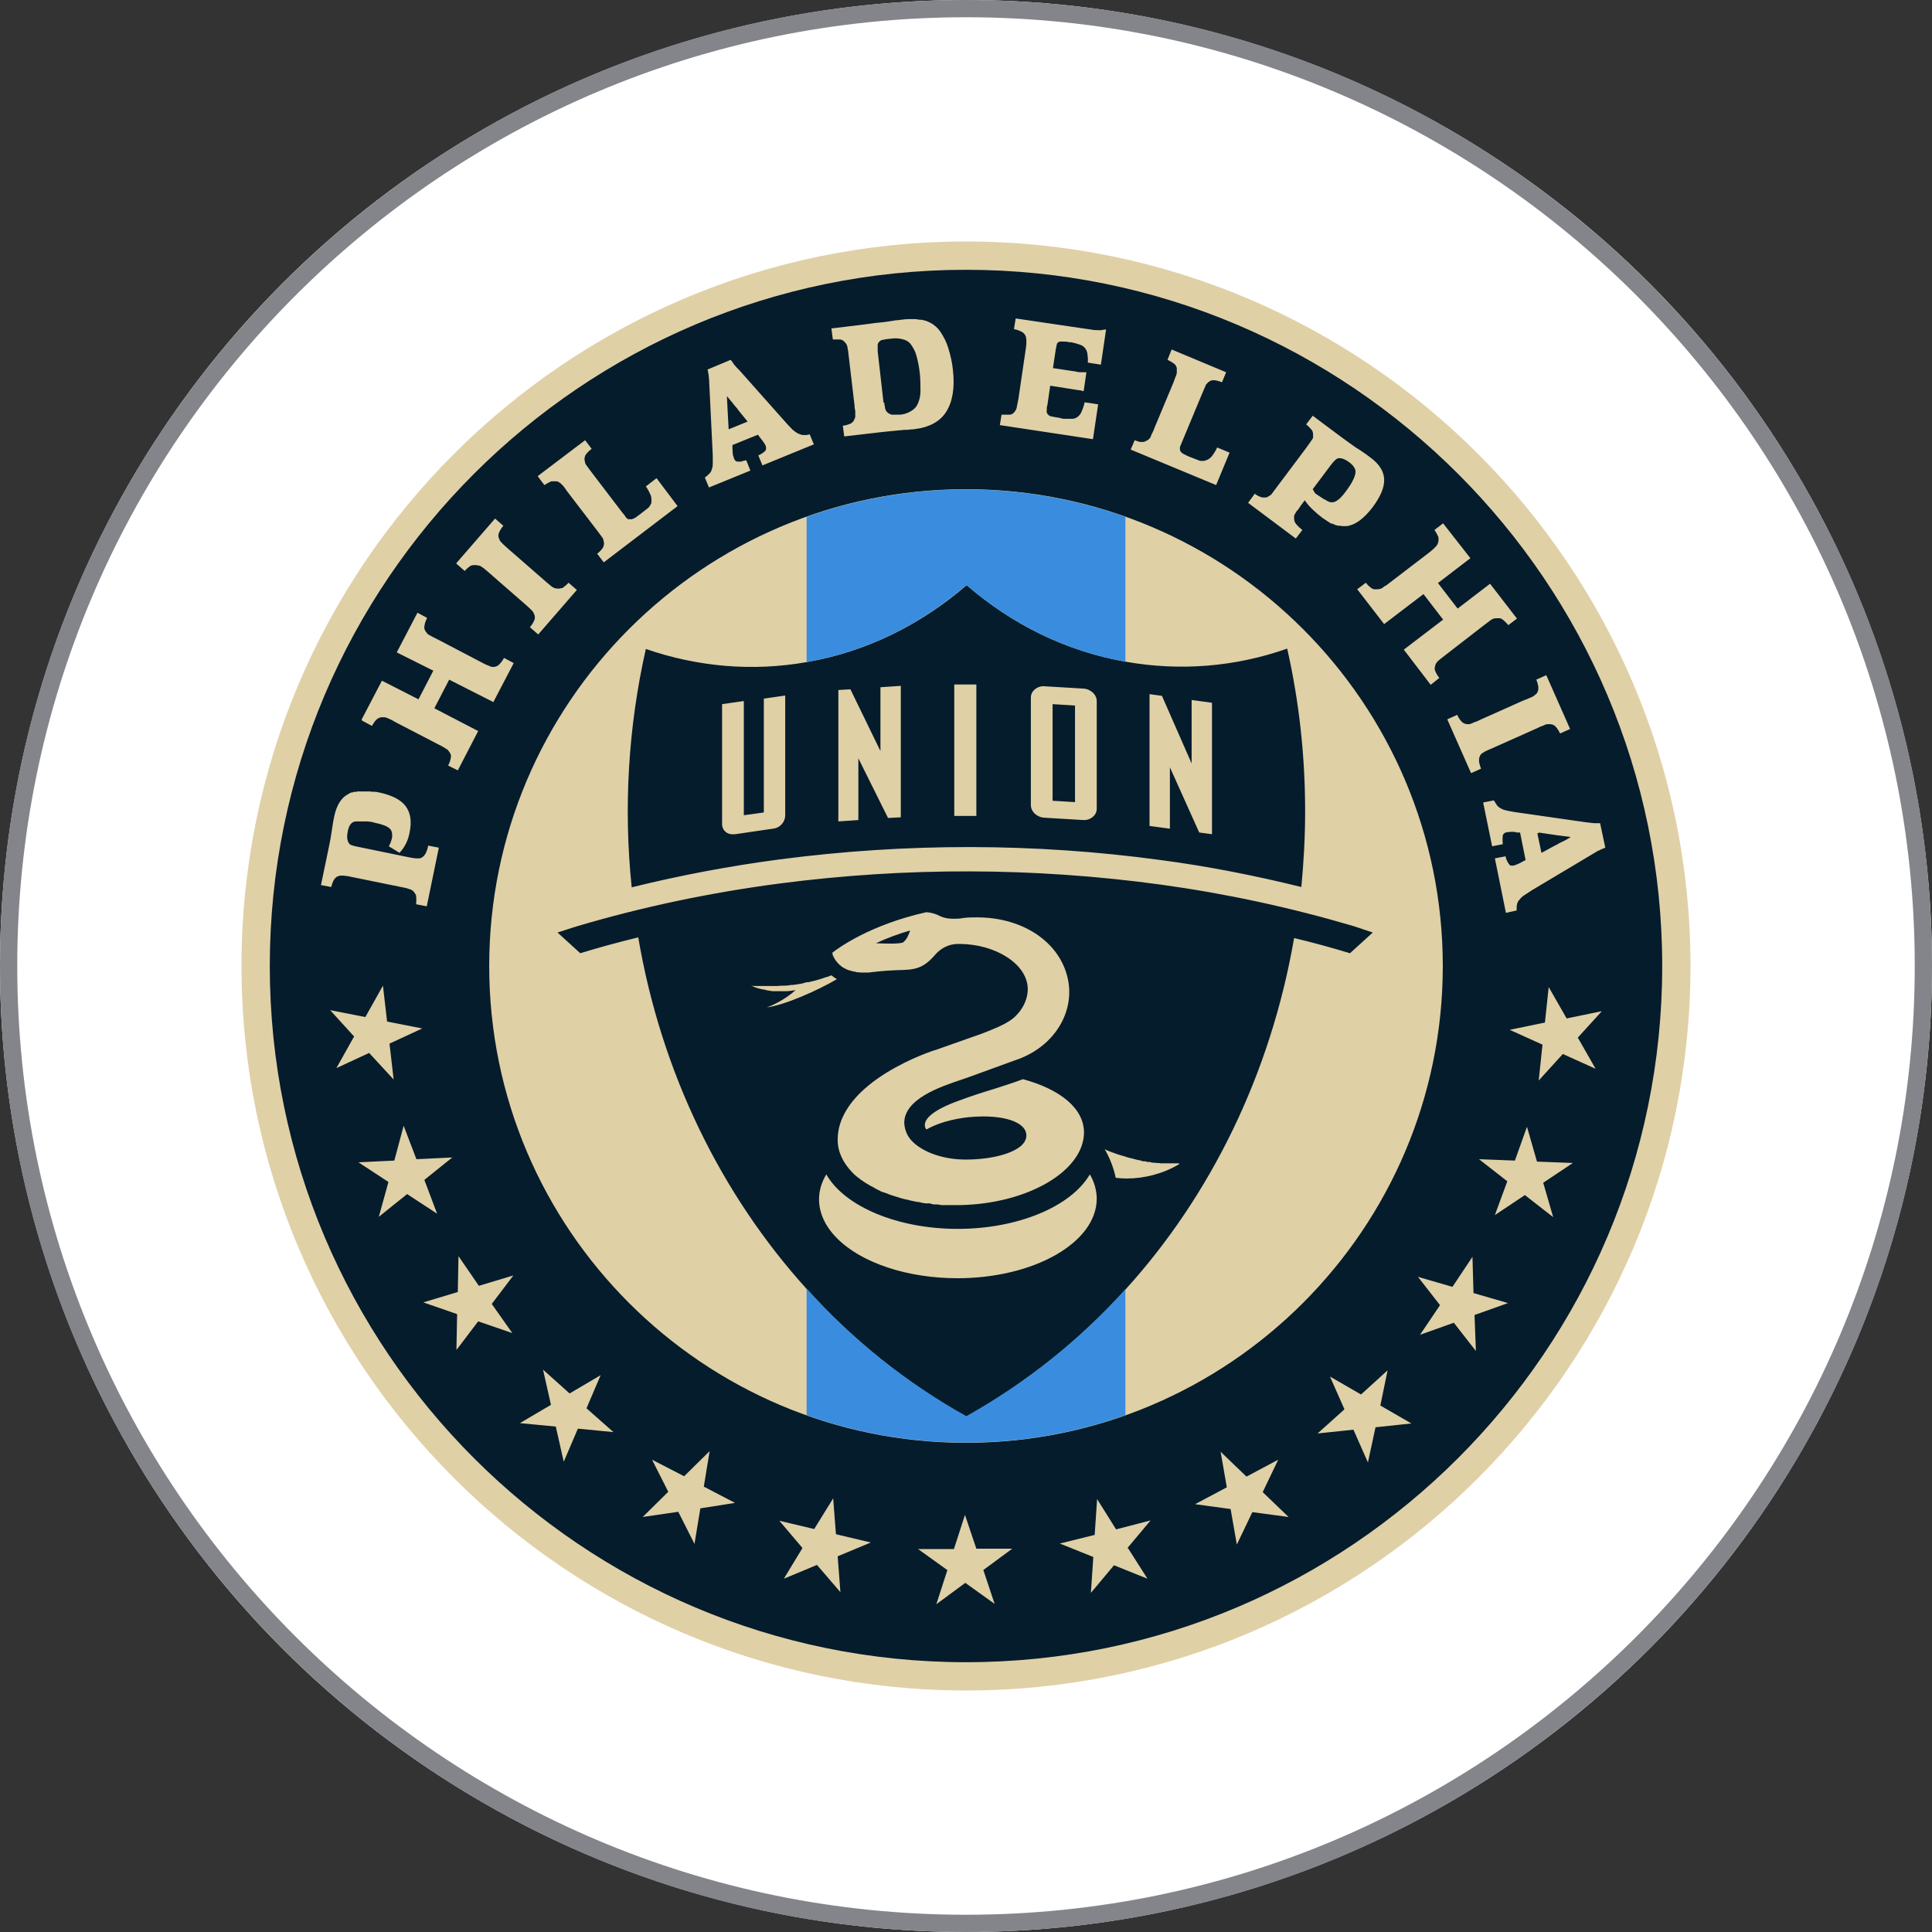
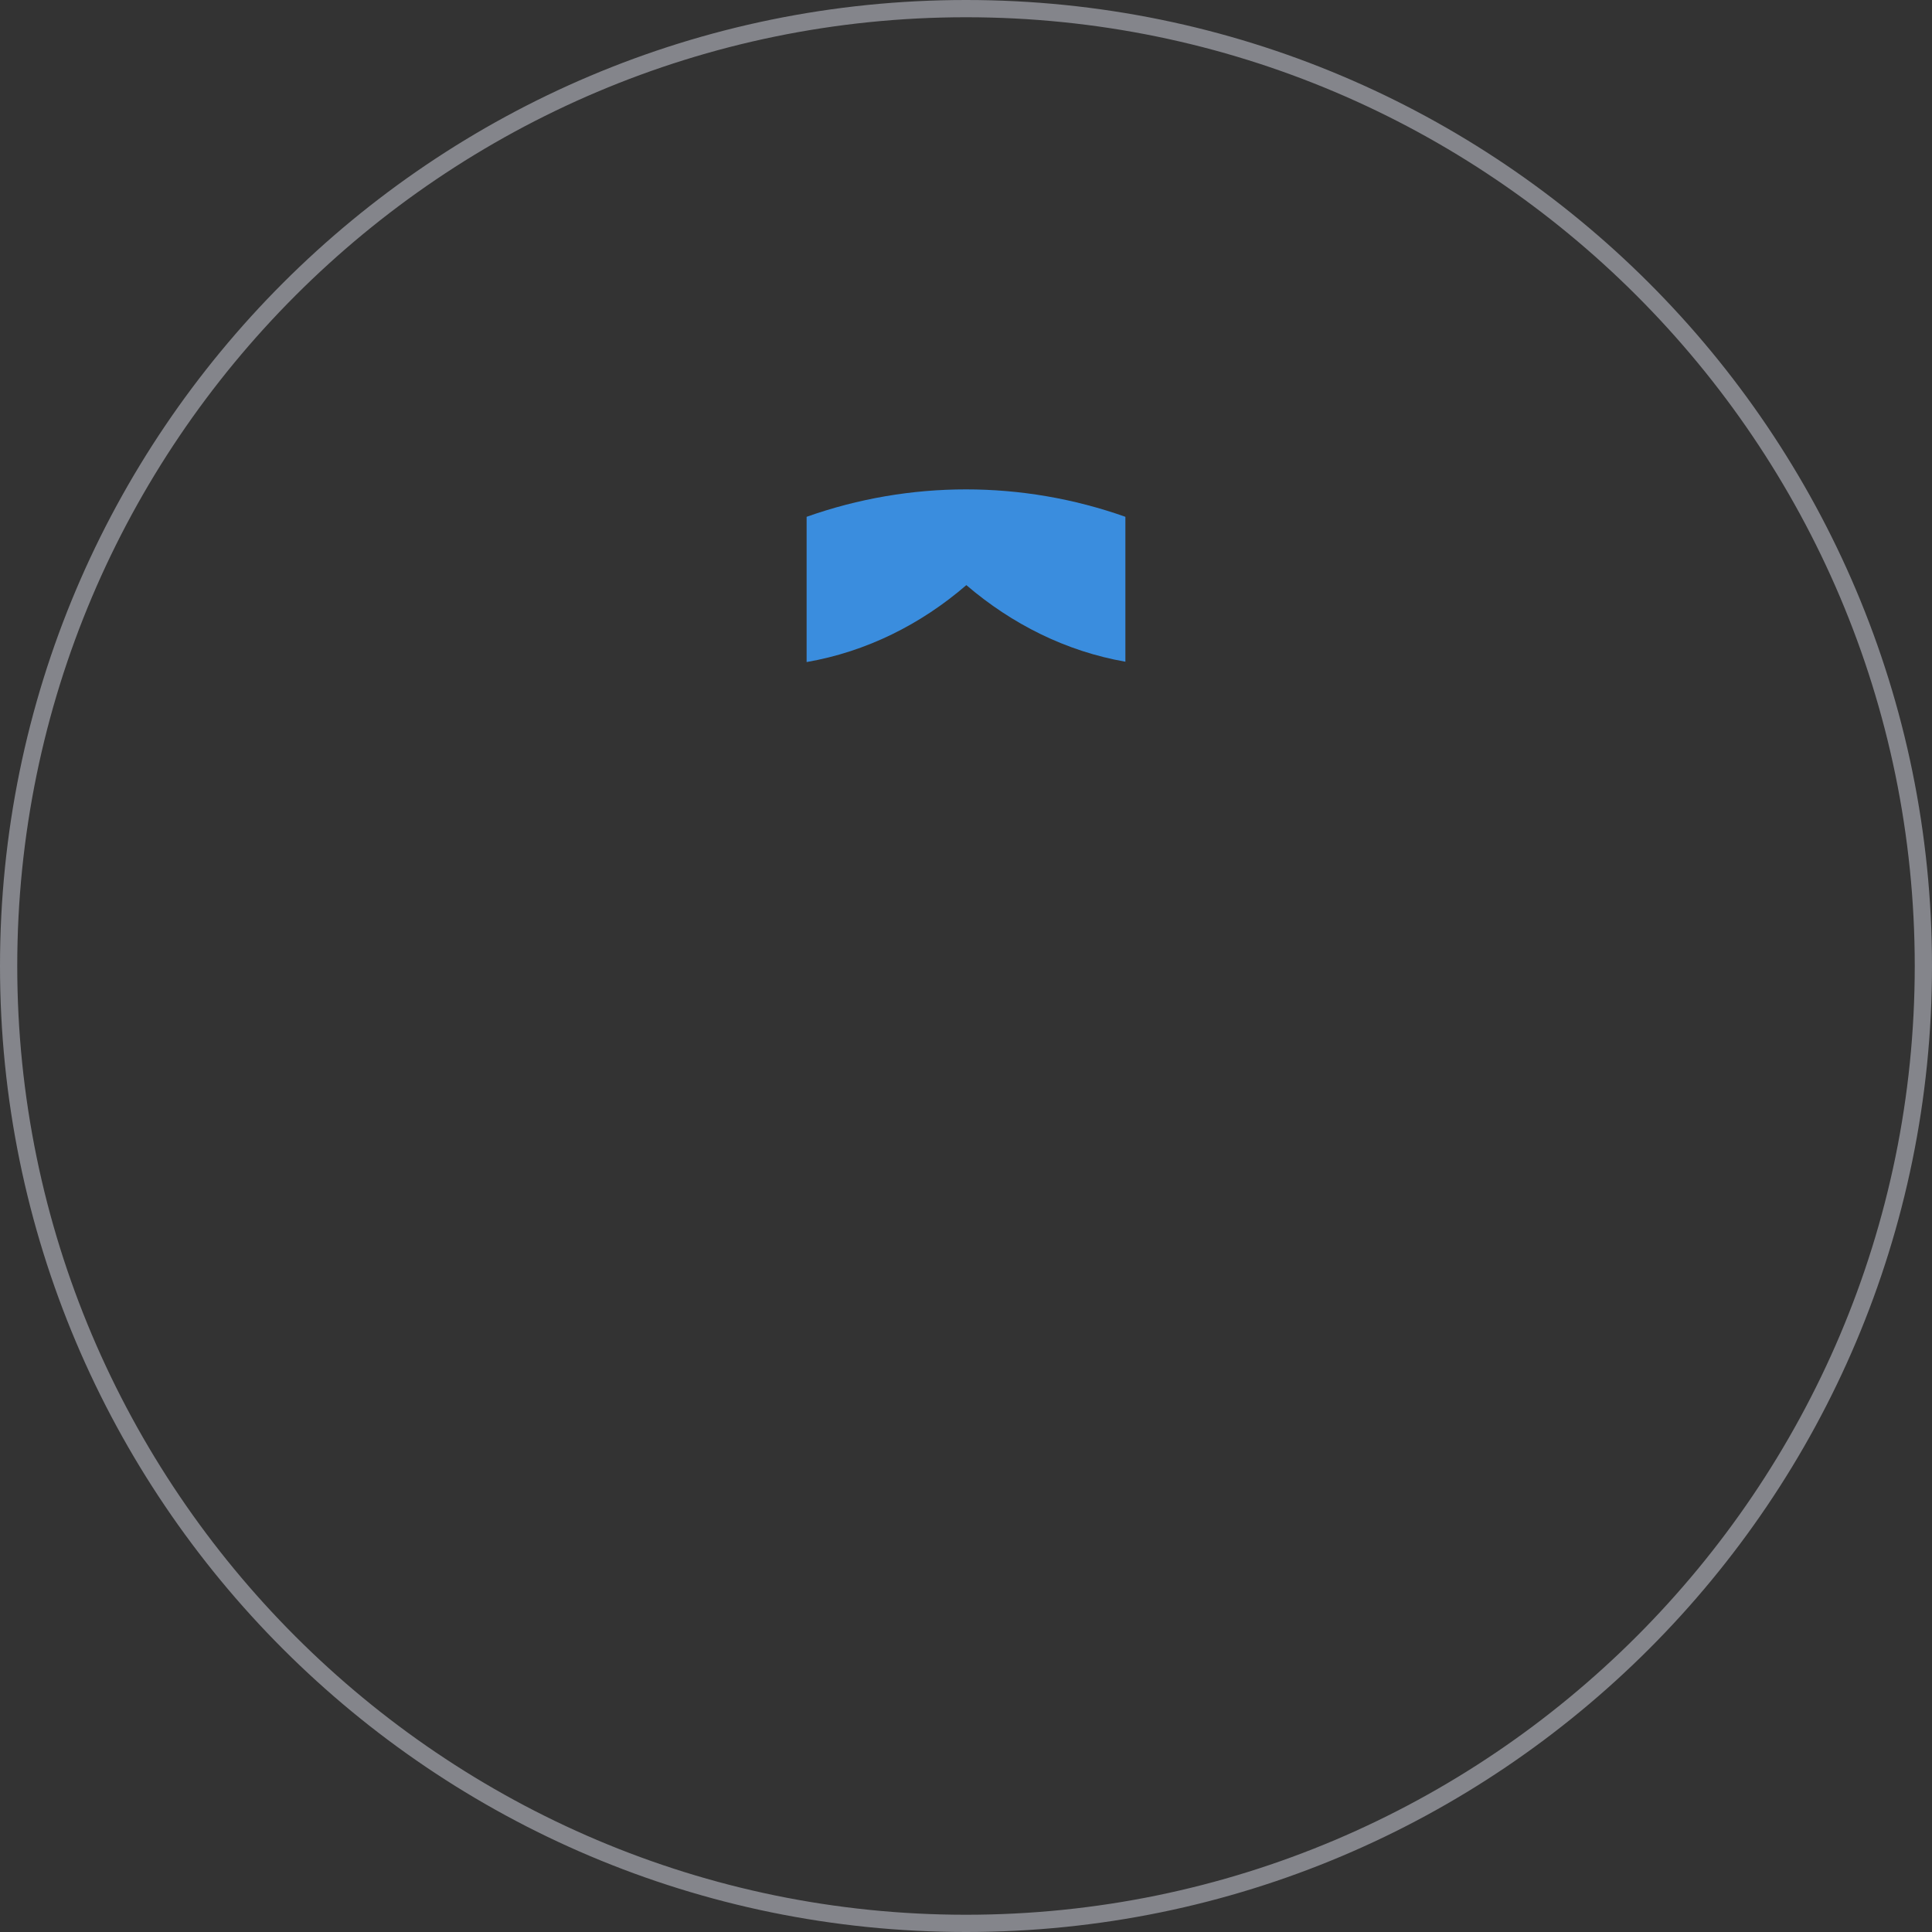
<svg xmlns="http://www.w3.org/2000/svg" id="photo" viewBox="0 0 56 56">
  <rect x="0" y="0" width="56" height="56" fill="#333333" stroke="none" />
  <defs>
    <style>
      .cls-1 {
        fill: #84858b;
      }

      .cls-1, .cls-2, .cls-3, .cls-4, .cls-5 {
        stroke-width: 0px;
      }

      .cls-2 {
        fill: #051c2c;
      }

      .cls-3 {
        fill: #fff;
      }

      .cls-4 {
        fill: #e0d0a6;
      }

      .cls-5 {
        fill: #3a8dde;
      }
    </style>
  </defs>
  <g>
-     <circle class="cls-3" cx="28" cy="28" r="28" />
    <g>
-       <path class="cls-4" d="M49,28c0,11.58-9.42,21-21,21S7,39.58,7,28,16.42,7,28,7s21,9.42,21,21" />
-       <path class="cls-2" d="M21.13,12.44l.54-.22-.26-.32s-.02-.02-.03-.04c0-.01-.02-.03-.03-.04l-.06-.07s-.05-.06-.07-.09l-.07-.08s-.02-.03-.04-.05c-.01-.02-.02-.03-.04-.04l.02.4.03.55ZM38.41,14.48c.1.08.2.1.29.06s.2-.14.32-.31c.17-.23.26-.41.27-.54.01-.09-.05-.19-.18-.29-.11-.08-.2-.12-.28-.12-.04,0-.08.01-.11.04-.05.04-.09.09-.13.14l-.54.72.07.12c.12.08.24.16.27.18M44.6,24.12v.03s-.04,0-.04,0l.12.57.04-.02.33-.18s.03-.02.04-.02c0,0,.02-.01.02-.01h.01s.03-.02.04-.03l.06-.03s.04-.02.06-.03.04-.02.06-.03l.06-.03s.03-.02.05-.03c.01,0,.02-.01.03-.02h0s.03-.02.05-.03l-.4-.05-.54-.08ZM25.63,11.66c0,.05.01.1.02.13,0,.03,0,.05.02.08,0,.02.01.03.02.05.01.01.03.03.04.04.03.03.08.05.12.06.07,0,.14,0,.21,0,.12,0,.24-.04.34-.1.09-.05.16-.12.2-.21.05-.11.08-.24.08-.36,0-.18,0-.36-.02-.54-.02-.17-.05-.34-.1-.51-.03-.12-.09-.22-.16-.32-.06-.08-.15-.13-.25-.15-.12-.03-.24-.03-.35-.01-.07,0-.14.02-.21.03-.04,0-.08.03-.11.06-.03.03-.04.07-.04.1,0,.06,0,.11,0,.17l.17,1.5ZM26.19,27.3c.09-.06.16-.23.19-.33-.34.1-.67.22-.99.37.23.01.7.03.8-.03M39.79,27.03l-.66.6c-.53-.16-1.07-.31-1.62-.44-.68,3.94-2.42,7.47-4.89,10.19-1.32,1.47-2.88,2.71-4.61,3.68-1.74-.97-3.3-2.22-4.63-3.7-2.47-2.73-4.21-6.25-4.88-10.19-.57.14-1.13.29-1.68.46l-.66-.6c.3-.1.56-.18.56-.18,1.92-.57,3.89-.98,5.87-1.24,3.67-.48,7.38-.47,11.05.03,1.89.26,3.75.66,5.58,1.2,0,0,.28.09.57.19M24.13,27.64s0,.02.01.03,0,0,0,.01v.03s.02,0,.02.01c0,0,0,.02.01.03,0,0,0,.01.01.02,0,0,.01.02.02.03,0,0,0,.01.01.02,0,0,.01.02.02.03,0,0,.01.01.02.02,0,.01.02.02.02.03l.02.02s.02.02.03.03c0,0,.01.01.02.02l.04.03s.01.01.02.02c.02.01.04.03.07.04h0s.05.03.07.04c0,0,.02,0,.03.01l.06.02s.02,0,.04.01c.02,0,.04.01.06.02h.04s.06.02.06.02h.05s.04.01.07.01h.17s.09,0,.13-.01c.25-.03.5-.05.75-.06.48-.01.74-.02,1.1-.44.17-.2.41-.32.67-.32h.03c1.05,0,1.98.58,1.99,1.3,0,.31-.15.63-.44.87-.24.18-.58.31-.89.43,0,0-.73.26-1.33.47-.03,0-2.85.9-2.85,2.61,0,.34.15.66.43.95.04.04.08.08.12.11.01.01.03.02.04.03.03.02.06.05.09.07l.06.04.09.06.07.04s.06.04.09.05.05.03.07.04l.09.05s.05.02.08.04.06.03.1.04.06.02.09.03l.1.04.09.03.1.03s.06.02.09.03.07.02.11.03.07.02.1.02l.11.03.1.02s.08.02.11.02.07.01.1.02.08.01.12.02h.11s.12.03.12.03h.11s.12.02.12.02c.04,0,.07,0,.11,0h.12s.07,0,.11,0h.2c1.97-.04,3.58-.99,3.59-2.1,0-.71-.7-1.26-1.77-1.55-.26.1-.55.19-.86.29-.3.09-.64.2-.99.33-.81.29-.97.54-.99.67-.01.06,0,.12.04.17.31-.18.76-.31,1.24-.36.14-.01.27-.02.41-.02.74,0,1.25.21,1.25.55,0,.1-.05.2-.12.27-.26.26-.9.43-1.64.43-.63,0-1.21-.2-1.53-.51-.15-.14-.24-.34-.25-.55,0-.69,1.01-1.04,1.67-1.26l.23-.08c.58-.21,1.29-.47,1.29-.47,1.12-.36,1.72-1.34,1.57-2.27-.18-1.11-1.27-1.88-2.65-1.88-.14,0-.27,0-.41.02-.09.02-.18.02-.28.02-.13,0-.26-.02-.37-.07-.13-.07-.26-.11-.41-.12-1.62.36-2.56,1.04-2.73,1.18M24.26,28.38c-.06-.03-.11-.07-.16-.11-.07.03-.13.05-.21.07l-.05.02c-.07.02-.13.04-.2.06h0c-.07.02-.14.03-.21.05h-.05c-.07.02-.13.04-.19.05h-.01c-.07.01-.14.02-.2.03h-.05c-.06.01-.12.02-.18.02,0,0-.01,0-.02,0-.07,0-.13,0-.19.01h-.05c-.06,0-.11,0-.17,0h-.24s-.06,0-.06,0h-.09s-.04,0-.04,0c-.04,0-.08,0-.12-.01.07.03.14.06.22.08.04.01.08.02.12.03h.03s.07.02.11.03h.02s.09.02.14.02c.01,0,.02,0,.04,0,.04,0,.08,0,.13,0h.04s.06,0,.09,0h.05s.1,0,.15-.01l.15-.02-.12.1c-.22.17-.45.3-.71.4.52-.07,1.47-.49,2.03-.82M31.79,34.76c0-.25-.07-.5-.2-.72-.55.94-2.1,1.58-3.83,1.58s-3.27-.64-3.81-1.58c-.13.22-.21.46-.21.72,0,.4.18.79.52,1.13.71.72,2.05,1.16,3.49,1.16,2.22,0,4.03-1.03,4.04-2.3M34.18,33.72h-.31s-.04,0-.06,0h-.05s-.04,0-.06,0h-.05s-.07-.01-.07-.01h-.06s-.07-.01-.07-.01h-.06s-.05-.02-.07-.02h-.06s-.08-.02-.08-.02h-.06s-.08-.03-.08-.03c-.02,0-.04,0-.07-.01l-.08-.02-.07-.02-.09-.02s-.04-.01-.07-.02l-.09-.03-.07-.02s-.07-.02-.1-.03l-.06-.02s-.07-.03-.11-.04l-.05-.02c-.05-.02-.11-.04-.16-.07.15.26.26.54.32.83.1.01.21.02.31.02.53,0,1.06-.14,1.52-.41M31.16,20.45l-.65-.04v2.8l.65.04v-2.8ZM18.31,25.72c-.24-2.31-.1-4.65.41-6.91,1.5.52,3.1.66,4.67.38,1.73-.3,3.31-1.09,4.63-2.23,1.31,1.14,2.89,1.92,4.61,2.22,1.57.28,3.18.15,4.68-.38.35,1.55.52,3.13.52,4.72,0,.73-.04,1.46-.11,2.19-1.34-.33-2.7-.6-4.07-.78-3.67-.5-7.38-.5-11.05-.02-1.44.19-2.88.46-4.29.81M33.32,23.94l.59.08v-1.78l.85,1.89.37.05v-3.81l-.59-.08v1.84l-.86-1.96-.36-.05v3.81ZM29.88,23.33c0,.23.22.36.37.37l1.16.07h.02c.17,0,.36-.13.36-.33v-3.11c0-.23-.22-.36-.37-.37l-1.18-.07c-.17,0-.36.13-.36.33v3.11ZM27.66,19.84v3.81h.64v-3.81s-.64,0-.64,0ZM24.29,23.81l.59-.04v-1.79l.86,1.73.37-.02v-3.81l-.59.04v1.85l-.87-1.79-.35.02v3.81ZM20.93,23.87c-.01.16.11.3.27.31.01,0,.03,0,.04,0,.02,0,.05,0,.07,0l1.09-.16c.21-.02.36-.19.36-.4v-3.46l-.62.09v3.3l-.58.08v-3.31l-.63.09v3.45ZM48.18,28c0,11.13-9.05,20.18-20.18,20.18S7.82,39.13,7.82,28,16.87,7.82,28,7.82s20.18,9.05,20.18,20.18M44.21,20.28l-1.32.59c-.06.03-.1.05-.14.06s-.07.03-.09.04c-.02,0-.04.01-.06.02h-.06c-.06,0-.12-.02-.16-.06-.06-.06-.11-.13-.14-.21l-.29.13.69,1.56.29-.13c-.03-.07-.05-.14-.06-.22,0-.05,0-.1.03-.15,0-.02.02-.04.04-.06.02-.02.04-.03.06-.04.03-.02.06-.04.09-.05.04-.02.09-.04.16-.07l1.32-.59c.06-.03.1-.05.14-.06l.09-.04s.04-.01.06-.01h.06c.06,0,.12.02.16.06.06.06.1.13.14.21l.29-.13-.69-1.56-.29.13c.03.07.05.14.06.22,0,.05,0,.1-.03.15-.01.02-.02.04-.04.05-.02.02-.04.03-.06.05-.03.02-.06.04-.1.05-.04.02-.09.04-.16.07M40.15,16.98s-.06.04-.08.06c-.02.01-.04.02-.06.03-.02,0-.03,0-.06.01-.02,0-.04,0-.06,0h-.02s-.02,0-.04,0h-.01s-.03-.01-.05-.02c-.07-.05-.13-.1-.18-.17l-.25.19.78,1.01,1.14-.87.57.74-1.14.87.78,1.02.25-.2c-.05-.06-.09-.13-.12-.2-.02-.05-.02-.1,0-.15,0-.02.01-.04.02-.06.01-.02.03-.04.04-.06.02-.02.05-.04.08-.07l.14-.11,1.15-.89s.09-.07.12-.09l.08-.06s.04-.02.06-.03c.02,0,.03,0,.06-.01.02,0,.04,0,.06,0h.02s.03,0,.04,0h.01s.03.01.05.02c.07.05.13.11.19.18l.25-.19-.78-1.01-.94.72-.57-.74.94-.72-.79-1.01-.25.19c.04.06.08.13.11.2.01.05.01.1,0,.15,0,.02-.02.04-.02.06-.01.02-.03.04-.04.06-.03.03-.05.05-.08.08-.03.03-.08.07-.13.11l-1.15.88s-.09.07-.12.09M36.17,14.57l1.39,1.04.19-.25c-.07-.05-.13-.11-.19-.18-.03-.04-.05-.1-.05-.15,0-.02,0-.04,0-.07,0-.02.02-.05.03-.07.01-.02.03-.06.06-.09s.06-.08.1-.14l.12-.16c.11.18.34.38.51.51.03.02.06.04.09.06,0,0,.02.01.03.02.02.01.04.03.06.04.01,0,.02.01.03.02.02.01.04.02.06.03h.03s.05.03.08.04h.01s.06.02.09.02h.03s.04,0,.06.01h.09s.02,0,.02,0c.03,0,.05,0,.08-.01.23-.05.46-.23.69-.53.24-.32.35-.59.34-.82-.01-.23-.14-.44-.4-.63-.03-.02-.07-.05-.12-.09l-.16-.11c-.1-.06-.19-.12-.27-.18-.08-.06-.18-.13-.29-.21l-.83-.62-.19.25c.06.05.11.1.16.16.03.04.04.09.04.14,0,.02,0,.04,0,.07,0,.02-.01.05-.03.07-.02.03-.04.06-.06.09-.03.04-.06.08-.1.14l-.87,1.16-.09.12-.06.08s-.03.03-.05.04c-.02,0-.03.02-.05.03-.02,0-.03.02-.05.02h-.01s-.04,0-.04,0h-.01s-.03,0-.05,0c-.08-.02-.16-.06-.22-.11l-.19.26ZM32.77,13.03l2.48,1.03.39-.94-.36-.15c-.04.09-.09.17-.15.25-.04.05-.1.1-.17.12-.02.01-.05.02-.07.02,0,0-.02,0-.03,0-.02,0-.04,0-.05,0-.04,0-.07-.02-.1-.03-.04-.02-.09-.03-.15-.06l-.06-.02c-.05-.02-.1-.04-.13-.06-.03-.01-.05-.03-.08-.04-.02-.01-.03-.02-.05-.04-.01-.01-.02-.03-.03-.04,0-.01-.01-.02-.01-.04,0-.02,0-.03,0-.05,0-.03.01-.05.02-.07.01-.03.03-.07.05-.12l.57-1.37c.03-.06.04-.1.06-.14s.03-.07.04-.09c0-.02.02-.04.03-.06.01-.01.03-.02.04-.04.04-.04.1-.07.16-.07.08,0,.17.03.25.06l.12-.29-1.58-.66-.12.3c.07.03.13.07.19.11.04.03.07.08.08.13,0,.02,0,.04,0,.06,0,.02,0,.05,0,.07,0,.04-.02.07-.03.11-.02.04-.04.1-.06.16l-.56,1.34c-.02.06-.04.11-.06.14s-.03.07-.04.09c0,.02-.02.04-.03.06l-.04.04s-.1.07-.16.07c0,0-.02,0-.03,0h-.02s-.02,0-.03,0h-.02s-.04-.02-.04-.02h-.02s-.08-.03-.08-.03l-.12.28ZM28.97,12.32l2.71.41.15-1.01-.39-.06c-.02.09-.05.18-.09.27-.02.06-.06.11-.11.15-.05.04-.11.06-.17.06-.01,0-.03,0-.04,0h-.12s-.02,0-.02,0h-.07s-.12-.03-.12-.03c-.09-.01-.17-.03-.22-.04-.04,0-.08-.03-.11-.06-.02-.03-.04-.06-.03-.1,0-.06,0-.12.02-.17l.08-.56.64.1c.09.01.16.03.2.03s.08.02.13.03l.08-.55s-.06,0-.09,0c-.01,0-.03,0-.04,0-.06,0-.11,0-.17-.02l-.67-.1.08-.53s.02-.1.03-.15c0-.03.03-.06.06-.08.01,0,.03-.01.04-.01h0s.03,0,.05,0c0,0,.01,0,.02,0,.06,0,.13,0,.19.02h.06c.09.02.17.04.25.07.06.02.11.05.15.1.04.05.06.1.07.17.01.08.02.16.01.25l.38.06.15-1.02c-.05,0-.1.01-.13.02h-.12s-.09,0-.14-.01-.12-.02-.2-.03l-2.03-.3-.05.31c.07.01.15.04.21.07.05.02.09.06.12.11,0,.02.02.04.02.06,0,.02.01.05.01.07,0,.03,0,.07,0,.11s-.01.1-.02.17l-.21,1.43c-.01.06-.02.11-.03.15s-.01.07-.02.1c0,.02-.01.04-.02.06,0,.02-.02.03-.03.05-.03.05-.08.09-.14.1-.02,0-.03,0-.05,0h-.1s-.01,0-.02,0h-.08s-.05.31-.05.31ZM24.1,9.53l.04.31h.06s.01,0,.02,0h.09s.04,0,.05,0c.05.01.1.04.13.08.01.02.03.03.04.05.01.02.02.04.03.07,0,.03.01.06.02.11s.01.1.02.17l.17,1.44c0,.06.01.11.02.15,0,.04,0,.07,0,.1,0,.02,0,.04,0,.07,0,.02-.01.03-.02.06-.02.06-.05.1-.1.13-.08.04-.16.06-.24.07l.04.31,1.12-.13c.1-.01.2-.02.3-.03s.21-.02.32-.03c.06,0,.12,0,.17-.01s.09,0,.12-.01c.43-.05.75-.22.93-.51s.25-.69.19-1.21c-.02-.21-.07-.42-.13-.62-.05-.17-.13-.33-.23-.48-.1-.15-.25-.26-.42-.32-.04-.01-.08-.02-.12-.03-.01,0-.02,0-.03,0-.04,0-.09-.01-.14-.02h-.19c-.05,0-.11,0-.17.01l-.16.02c-.07,0-.14.02-.22.03s-.19.03-.32.04-.3.04-.48.06l-.91.11ZM20.66,13.44c0,.06-.01.12-.03.17-.01.05-.04.09-.07.12-.04.04-.08.08-.13.11l.12.29,1.2-.49-.12-.3s-.05.01-.08.02h-.02s-.04.02-.04.02h-.02s-.02,0-.03,0h-.02s-.02,0-.04,0c-.05,0-.09-.04-.11-.11-.01-.04-.03-.08-.03-.12,0-.05-.01-.1-.01-.16v-.09s.74-.3.74-.3l.05.07c.06.07.12.15.17.24.02.05.02.11,0,.15-.06.06-.13.11-.21.14l.12.29,1.49-.61-.12-.29s-.06.01-.09.02c0,0-.02,0-.03,0-.02,0-.04,0-.06,0-.05,0-.1-.02-.15-.04-.06-.03-.11-.07-.16-.11-.05-.05-.12-.12-.19-.2l-1.36-1.53s-.06-.06-.08-.08-.04-.05-.06-.07-.04-.05-.05-.07-.04-.05-.06-.08l-.67.28s.02.09.03.16c.01.09.02.19.02.28l.1,2.04c0,.11,0,.2,0,.26M15.59,13.81l.19.25c.06-.04.13-.08.2-.11.01,0,.02,0,.04,0,0,0,0,0,.01,0,.02,0,.03,0,.05,0h.01s.03,0,.04,0c.02,0,.04.01.06.02.02.01.04.03.06.04.03.03.05.05.08.08.03.04.06.08.1.14l.88,1.15c.04.05.07.09.09.12s.04.06.06.08c.01.02.02.04.03.06,0,.02,0,.04.01.06.02.06,0,.12-.02.17-.05.07-.1.13-.17.18l.19.25,2.14-1.63-.61-.81-.31.24c.06.08.1.16.14.25.02.06.03.13.02.2,0,.02,0,.05-.02.07-.01.02-.03.05-.04.07-.03.03-.05.05-.08.07l-.13.1-.05.04s-.08.06-.11.08c-.02.02-.05.03-.08.05-.02,0-.04.02-.06.02-.02,0-.04,0-.06,0-.01,0-.03,0-.04,0-.02,0-.03-.02-.04-.03-.02-.01-.03-.03-.05-.06s-.04-.06-.08-.1l-.9-1.18s-.07-.09-.09-.12-.04-.06-.06-.08c-.01-.02-.02-.04-.03-.06,0-.02-.01-.04-.01-.06-.02-.06,0-.12.02-.17.05-.07.11-.13.18-.18l-.19-.25-1.36,1.03ZM13.23,16.34l.24.21c.05-.06.11-.11.17-.15,0,0,.02-.01.03-.01h.01s.01,0,.02-.01h.04s.01,0,.02,0h.03s.04,0,.07.01c.02,0,.05.01.07.02.03.02.06.04.09.06l.13.11,1.09.95s.09.08.11.1.05.05.07.07c.02.02.03.03.04.05,0,.02.02.03.02.05.03.05.03.12.01.17-.03.08-.08.15-.13.21l.24.21,1.12-1.29-.24-.21c-.05.06-.11.1-.17.15,0,0-.02.01-.03.01,0,0,0,0-.01,0h-.02s-.02.01-.02.01h-.02s-.01,0-.02,0h-.03s-.04,0-.07-.01c-.02,0-.04-.02-.07-.03-.03-.02-.06-.04-.09-.07-.03-.03-.08-.06-.13-.11l-1.09-.95s-.09-.08-.11-.1l-.07-.07s-.03-.03-.04-.05c0-.02-.02-.03-.02-.05-.03-.05-.03-.12-.01-.17.03-.08.08-.15.13-.21l-.24-.21-1.12,1.29ZM10.5,20.89l.28.15c.04-.07.08-.13.13-.18.04-.04.09-.06.14-.07.02,0,.04,0,.07,0,.02,0,.05,0,.07.01.04.01.07.03.1.04.04.02.09.04.15.08l1.29.67c.06.03.1.05.13.07l.08.05s.04.02.05.04c.01.01.02.03.03.04.04.05.06.1.05.16-.01.08-.04.16-.08.24l.28.14.59-1.14-1.27-.66.43-.83,1.28.65.59-1.13-.28-.15c-.04.07-.08.13-.14.19-.04.04-.08.06-.14.07-.01,0-.03,0-.04,0h-.02s-.05,0-.07-.02c-.03-.01-.07-.03-.1-.04-.04-.02-.09-.04-.16-.08l-1.28-.67c-.06-.03-.1-.05-.14-.07l-.09-.05s-.04-.02-.05-.04c0-.01-.02-.03-.03-.04-.04-.05-.06-.11-.05-.16.01-.09.04-.17.08-.25l-.28-.15-.6,1.15,1.06.53-.43.83-1.06-.54-.59,1.13ZM9.28,25.65l.32.06c.02-.07.04-.14.08-.21.03-.04.06-.08.11-.1.02,0,.04-.01.06-.02.01,0,.02,0,.03,0,0,0,0,0,.01,0h.03s.07,0,.11.01c.05,0,.1.02.17.03l1.42.29.15.03.09.03s.04.01.06.02l.05.03s.08.09.09.14c.01.08.01.17,0,.25l.31.06.35-1.7-.31-.06c-.01.08-.04.16-.08.24-.03.05-.07.09-.11.11-.02.01-.04.02-.06.02-.01,0-.02,0-.03,0h-.01s-.02,0-.03,0c-.04,0-.07,0-.11-.01-.04,0-.1-.02-.17-.03l-1.46-.3c-.06-.01-.13-.03-.18-.05-.04-.02-.06-.05-.08-.09-.03-.07-.04-.17-.01-.3.03-.16.09-.25.18-.28.02,0,.03-.01.05-.01,0,0,.01,0,.02,0h.04s.01,0,.02,0c.01,0,.03,0,.04,0h.15s.04,0,.05,0h.04s.06.01.06.01h.03s.07.02.11.03c.21.04.35.1.42.16s.09.16.07.29c-.02.08-.05.16-.09.23l.31.19c.15-.16.25-.36.29-.58.07-.33.03-.58-.11-.77-.14-.19-.4-.32-.77-.4-.05-.01-.09-.02-.13-.02-.01,0-.03,0-.04,0-.03,0-.06,0-.08-.01-.01,0-.03,0-.05,0-.02,0-.05,0-.07,0h-.18s-.03,0-.05,0-.04,0-.07.01-.03,0-.04,0c-.02,0-.04.01-.07.02h-.03s-.06.03-.09.05c-.2.1-.33.32-.4.63-.01.04-.02.09-.03.15s-.02.12-.03.19c-.02.11-.03.22-.05.32s-.04.22-.07.35l-.21,1.01ZM10.26,30.05l-.51.91.95-.44.71.77-.12-1.04.95-.44-1.02-.2-.12-1.04-.51.91-1.02-.2.7.77ZM11.8,34.61l.87.57-.37-.98.81-.65-1.04.05-.37-.97-.27,1.01-1.04.05.87.57-.28,1.01.81-.65ZM14.25,37.8l.63-.83-1,.3-.59-.86-.02,1.04-1,.3.98.34-.02,1.04.63-.83.99.34-.6-.85ZM17.78,41.51l-.78-.69.41-.96-.9.53-.77-.69.23,1.02-.9.53,1.04.1.23,1.02.41-.96,1.03.1ZM21.32,43.57l-.92-.48.17-1.03-.74.73-.93-.48.47.93-.74.73,1.03-.15.47.93.17-1.03,1.02-.16ZM24.28,45.11l.96-.4-1.01-.24-.08-1.04-.55.89-1.01-.24.67.79-.54.89.96-.4.68.79-.08-1.04ZM28.5,45.51l.84-.62h-1.04s-.33-.98-.33-.98l-.32.99h-1.04s.85.61.85.61l-.32.99.84-.62.85.61-.33-.99ZM32.68,44.87l.67-.8-1,.26-.55-.88-.07,1.04-1.01.25.97.39-.07,1.04.67-.8.97.39-.56-.88ZM37.35,43.97l-.75-.72.45-.94-.92.49-.75-.72.18,1.03-.92.49,1.03.14.18,1.03.45-.94,1.04.14ZM41.82,28c0-7.62-6.2-13.82-13.82-13.82s-13.82,6.2-13.82,13.82,6.2,13.82,13.82,13.82,13.82-6.2,13.82-13.82M40.91,41.26l-.9-.52.21-1.02-.77.7-.9-.52.42.95-.78.7,1.04-.11.42.95.22-1.02,1.04-.11ZM42.73,38.12l.98-.35-1-.29-.03-1.05-.58.87-1-.29.64.82-.58.86.98-.35.64.82-.04-1.04ZM44.72,34.29l.87-.58-1.04-.04-.29-1.01-.35.98-1.04-.04.82.64-.36.98.87-.58.82.64-.29-1ZM45.73,30.08l.7-.77-1.02.21-.52-.91-.11,1.03-1.02.21.95.43-.11,1.04.7-.77.95.43-.52-.91ZM46.44,24.61s.06-.03.09-.04l-.15-.71h-.16c-.07,0-.16-.02-.28-.03l-2.02-.29c-.11-.02-.19-.03-.26-.05-.06-.01-.11-.03-.16-.06-.04-.02-.08-.05-.11-.09-.03-.05-.06-.09-.09-.14l-.31.06.26,1.27.31-.06c-.01-.09-.01-.17,0-.26.02-.05.06-.08.13-.09.04,0,.08-.01.12-.01.05,0,.1,0,.16.02h.09s.16.8.16.8l-.08.04c-.08.05-.17.09-.27.12-.01,0-.03,0-.04,0-.01,0-.02,0-.04,0h0s-.02-.01-.02-.01h0s-.02-.02-.03-.03c-.05-.07-.09-.15-.1-.23l-.31.06.32,1.58.31-.07c0-.06,0-.12.01-.17.01-.05.03-.1.07-.14.04-.05.09-.1.14-.13.06-.04.14-.09.23-.15l1.76-1.05s.07-.04.1-.06.05-.03.08-.04c.03-.01.05-.03.08-.04" />
-       <path class="cls-5" d="M28.01,41.05c-1.74-.97-3.3-2.22-4.63-3.7v3.67c2.99,1.06,6.25,1.06,9.24,0v-3.65c-1.33,1.47-2.88,2.71-4.61,3.68" />
      <path class="cls-5" d="M32.62,19.18v-4.2c-2.99-1.06-6.25-1.06-9.24,0v4.21c1.73-.3,3.31-1.09,4.63-2.23,1.32,1.13,2.89,1.92,4.61,2.22" />
    </g>
  </g>
  <path class="cls-1" d="M28,.5c15.16,0,27.5,12.34,27.5,27.5s-12.34,27.5-27.5,27.5S.5,43.16.5,28,12.84.5,28,.5M28,0C12.54,0,0,12.54,0,28s12.54,28,28,28,28-12.54,28-28S43.46,0,28,0h0Z" />
</svg>